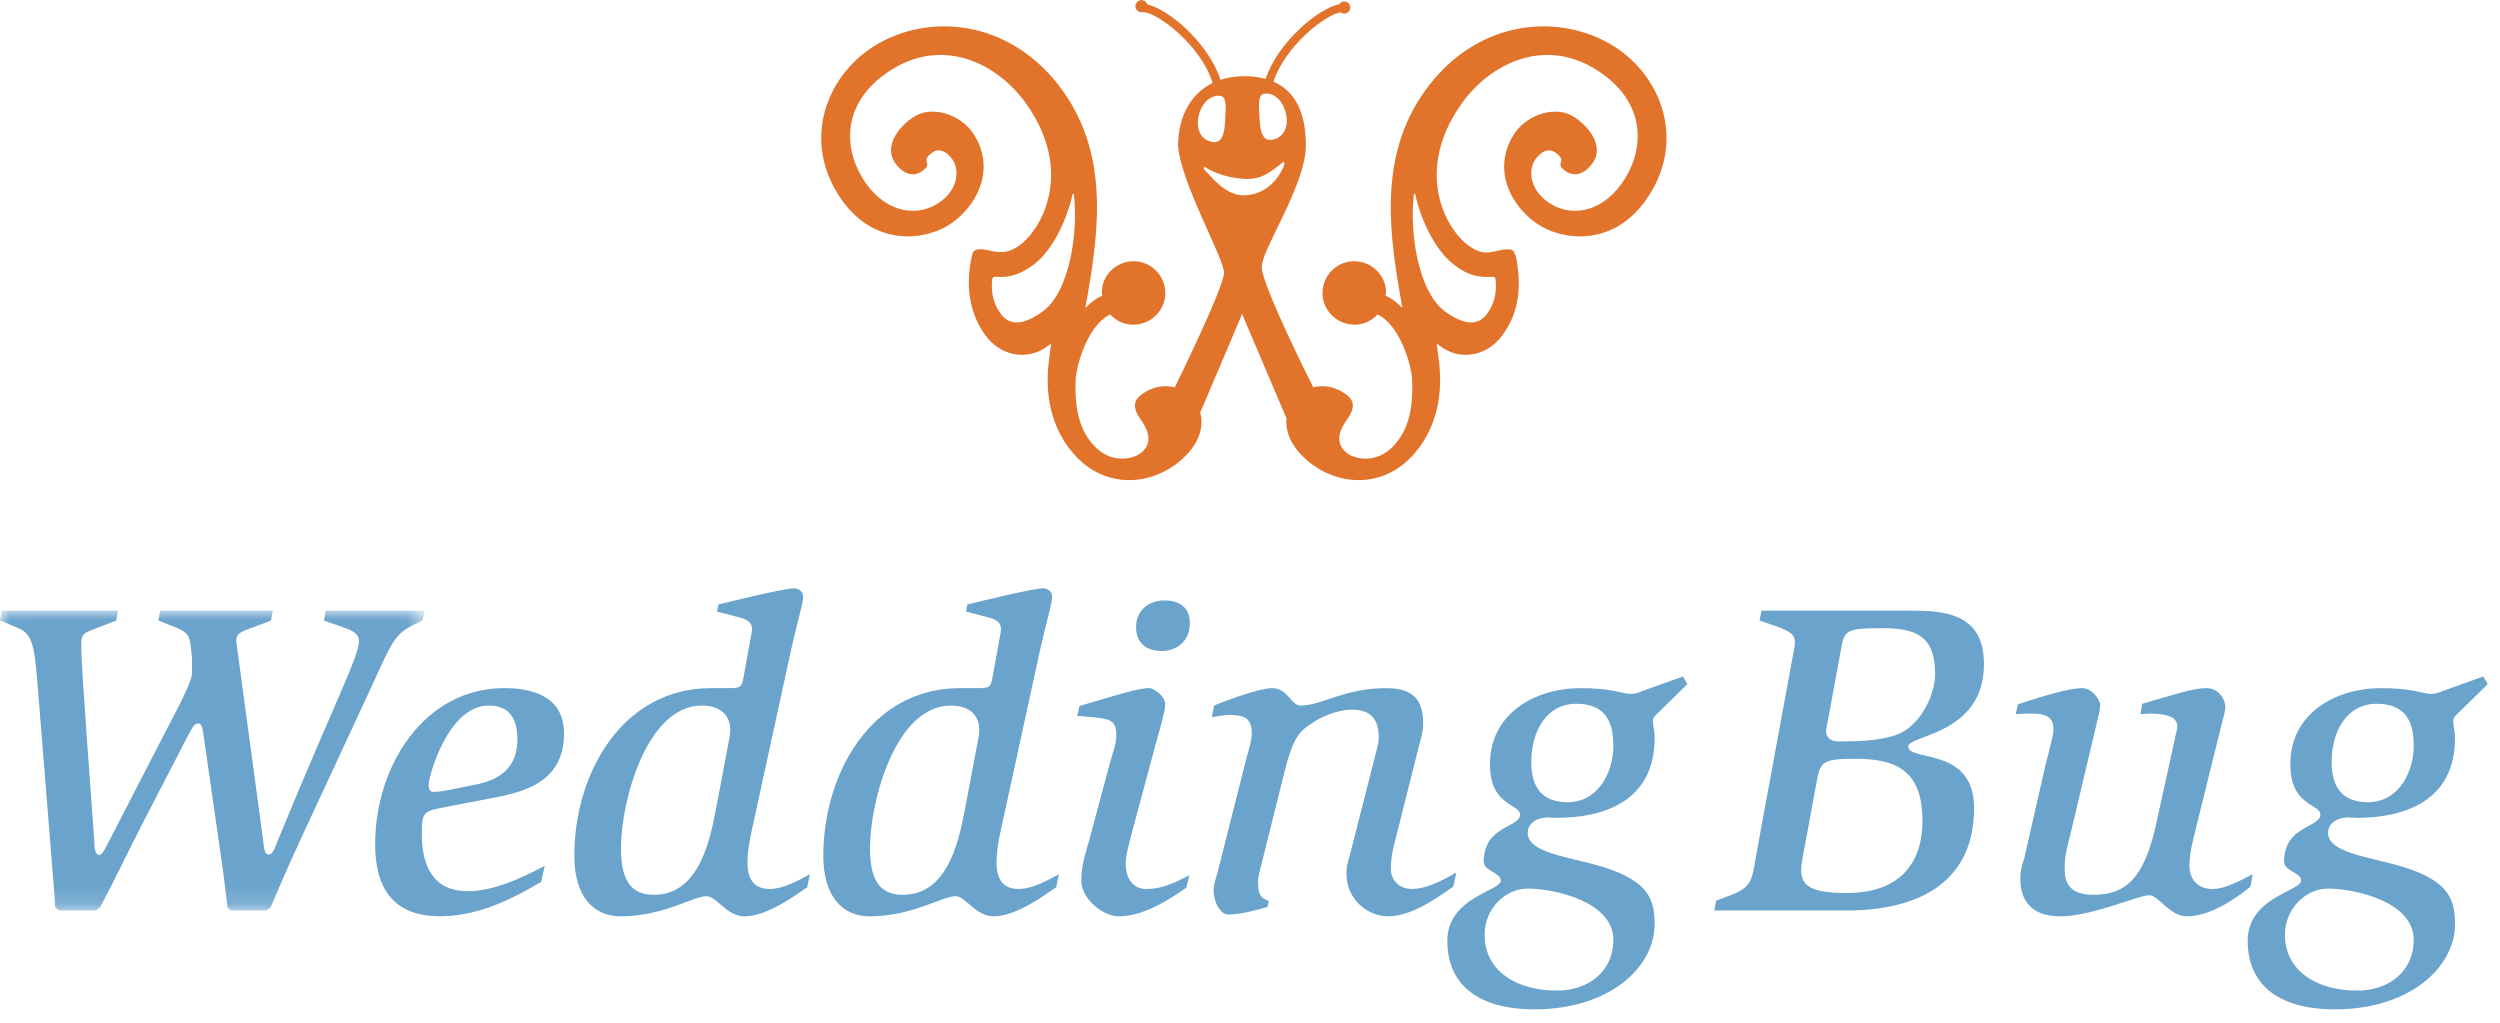
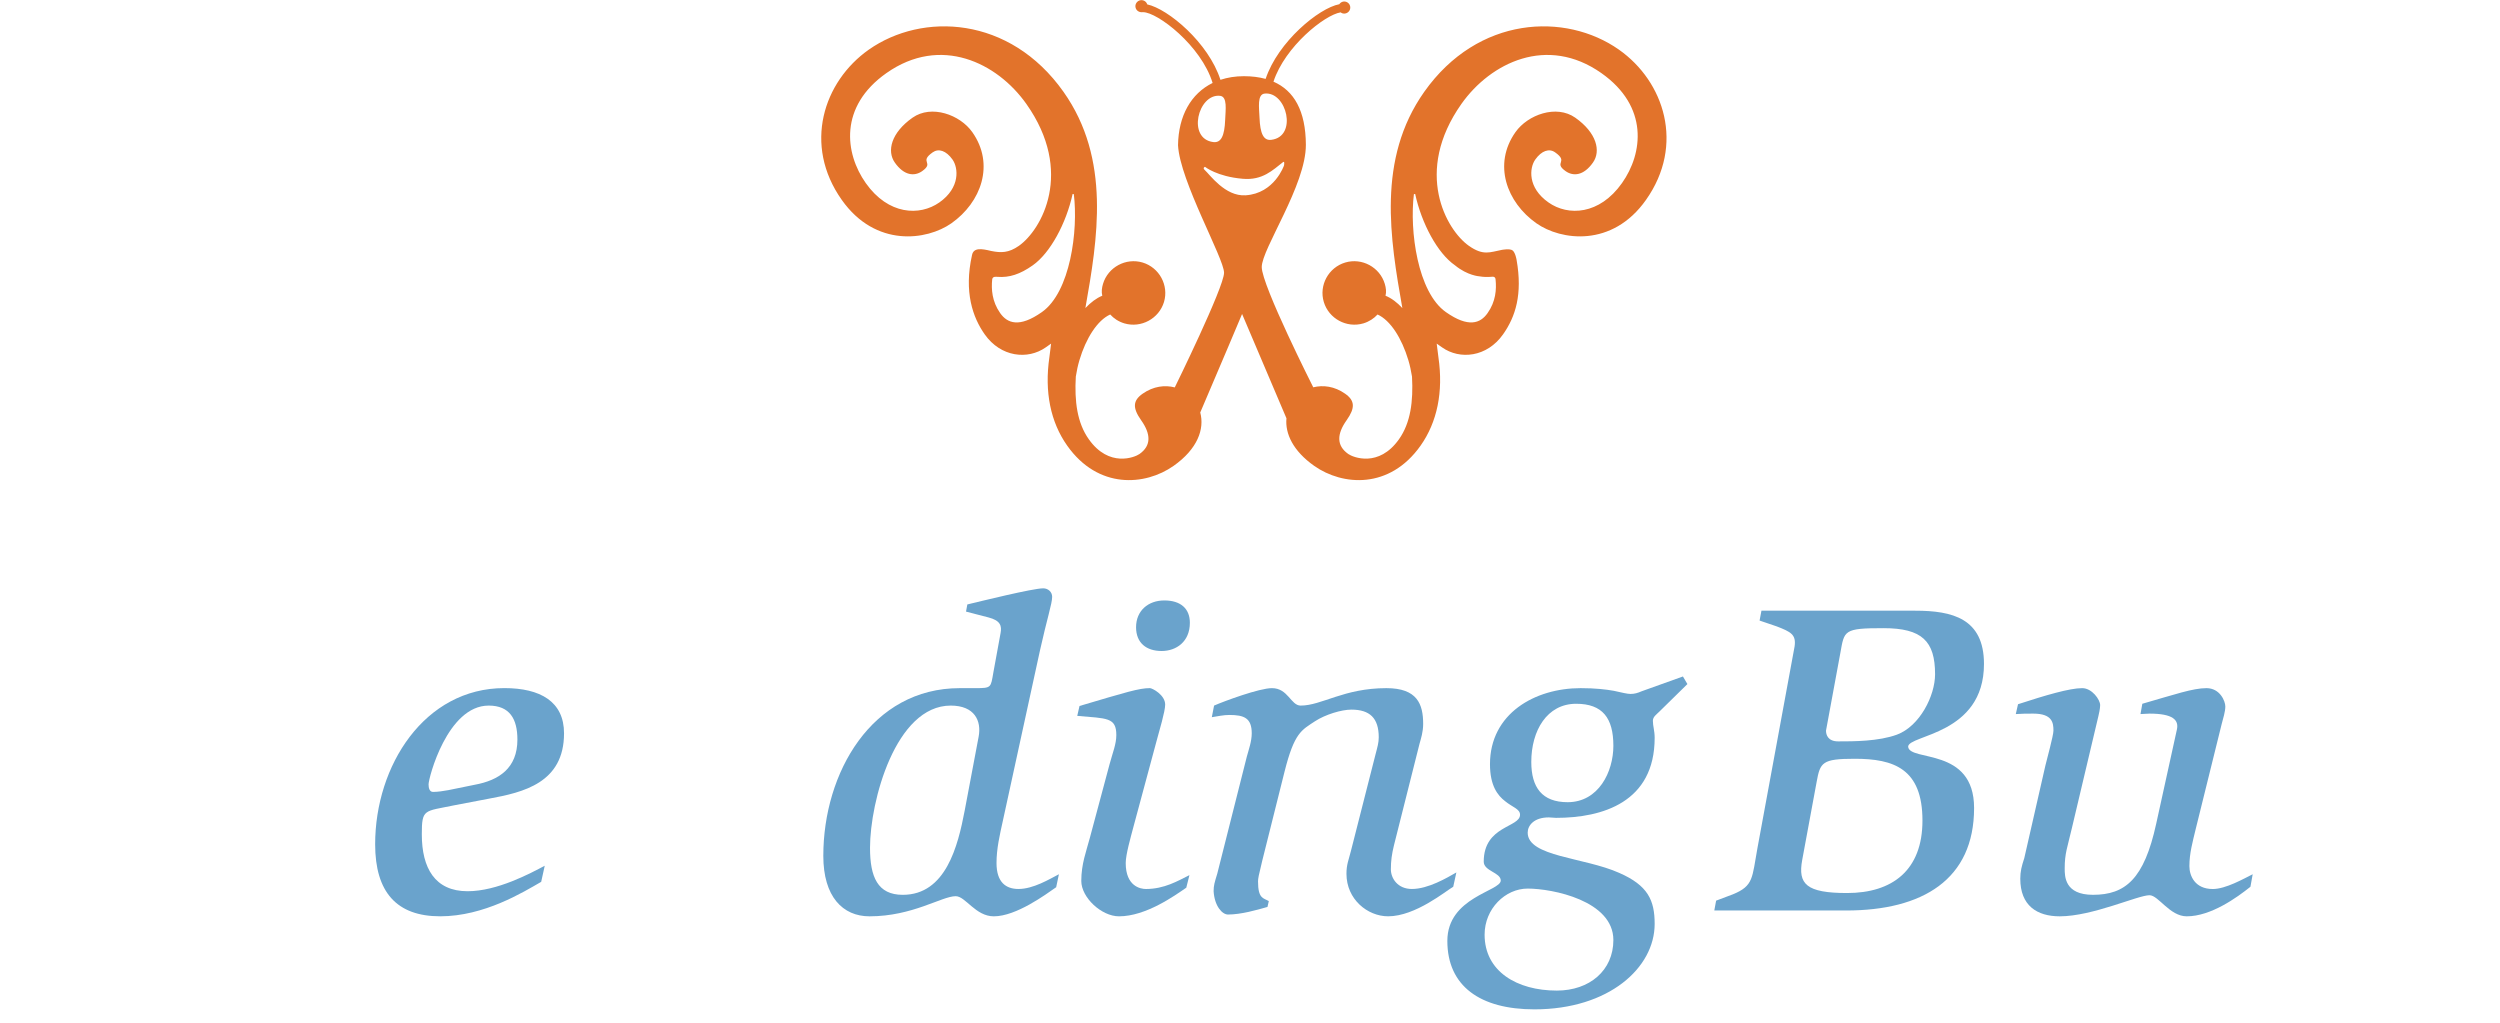
<svg xmlns="http://www.w3.org/2000/svg" xmlns:xlink="http://www.w3.org/1999/xlink" width="132px" height="54px" viewBox="0 0 132 54" version="1.1">
  <title>WeddingBug Logo</title>
  <desc>Created with Sketch.</desc>
  <defs>
    <polygon id="path-1" points="0.016 0.024 0.016 15.852 22.412 15.852 22.412 0.024" />
  </defs>
  <g id="Symbols" stroke="none" stroke-width="1" fill="none" fill-rule="evenodd">
    <g id="Header---SM-640-(NAY)" transform="translate(-26, -70)">
      <g id="header">
        <g id="WeddingBug-Logo" transform="translate(26, 70)">
          <g id="Group-3" transform="translate(0, 32.222)">
            <mask id="mask-2" fill="white">
              <use xlink:href="#path-1" />
            </mask>
            <g id="Clip-2" />
-             <path d="M2.914,15.687 C2.892,15.118 2.819,14.34 2.772,13.75 L2.014,4.3 C1.826,1.936 1.753,1.276 0.971,0.945 L0,0.543 L0.095,0.024 L6.231,0.024 L6.136,0.543 L5.025,0.97 C4.453,1.205 4.288,1.228 4.288,1.795 C4.288,3.095 4.809,9.711 4.976,12.144 C4.976,12.522 5.025,12.922 5.234,12.922 C5.377,12.922 5.52,12.663 5.686,12.331 L8.743,6.402 C9.312,5.316 10.14,3.78 10.14,3.307 L10.14,2.552 C10.116,2.292 10.069,1.842 10.046,1.702 C9.974,1.301 9.832,1.134 9.263,0.898 L8.362,0.543 L8.459,0.024 L14.405,0.024 L14.31,0.543 L13.172,0.97 C12.769,1.134 12.413,1.205 12.485,1.725 L13.884,12.072 C13.93,12.425 13.93,12.898 14.192,12.898 C14.381,12.898 14.475,12.64 14.665,12.166 C17.77,4.608 18.953,2.458 18.953,1.607 C18.953,1.323 18.741,1.134 18.312,0.97 L17.105,0.543 L17.201,0.024 L22.412,0.024 L22.317,0.543 L21.726,0.828 C20.731,1.323 20.564,2.01 19.428,4.442 L15.827,12.19 C15.092,13.773 14.453,15.308 14.286,15.687 L14.073,15.852 L12.176,15.852 L12.012,15.687 C11.94,15.143 11.87,14.41 11.727,13.418 L10.754,6.638 C10.685,6.142 10.639,5.977 10.448,5.977 C10.234,5.977 10.092,6.308 9.927,6.615 L7.581,11.15 C6.8,12.663 6.065,14.223 5.284,15.687 L5.047,15.852 L3.104,15.852 L2.914,15.687" id="Fill-1" fill="#6AA3CC" mask="url(#mask-2)" />
          </g>
          <path d="M28.575,46.561 C27.627,47.106 25.565,48.381 23.243,48.381 C20.945,48.381 19.808,47.106 19.808,44.577 C19.808,40.421 22.416,36.332 26.631,36.332 C28.527,36.332 29.781,37.042 29.781,38.719 C29.781,41.34 27.627,41.838 25.826,42.168 L23.978,42.521 C22.39,42.853 22.272,42.689 22.272,44.057 C22.272,45.83 22.961,47.057 24.689,47.057 C26.252,47.057 28.006,46.113 28.762,45.711 L28.575,46.561 L28.575,46.561 Z M25.067,41.435 C26.346,41.199 27.319,40.561 27.319,39.05 C27.319,37.962 26.916,37.255 25.802,37.255 C23.621,37.255 22.628,41.081 22.628,41.412 C22.628,41.601 22.675,41.813 22.864,41.813 C23.123,41.813 23.408,41.766 23.669,41.72 L25.067,41.435 L25.067,41.435 Z" id="Fill-4" fill="#6AA3CC" />
-           <path d="M42.621,46.845 C42.075,47.224 40.511,48.382 39.325,48.382 C38.355,48.382 37.835,47.319 37.314,47.319 C36.579,47.319 35.039,48.382 32.765,48.382 C31.344,48.382 30.324,47.339 30.324,45.19 C30.324,40.799 32.884,36.334 37.528,36.334 L38.355,36.334 C39.208,36.334 39.163,36.308 39.304,35.505 L39.684,33.427 C39.754,33.05 39.684,32.766 39.042,32.6 L37.86,32.293 L37.928,31.915 C38.617,31.75 41.39,31.064 41.932,31.064 C42.194,31.064 42.407,31.254 42.407,31.514 C42.407,31.867 42.122,32.719 41.767,34.324 L39.802,43.348 C39.634,44.105 39.468,44.815 39.468,45.569 C39.468,46.585 39.969,46.938 40.628,46.938 C41.412,46.938 42.266,46.42 42.762,46.16 L42.621,46.845 L42.621,46.845 Z M38.523,38.908 C38.687,38.057 38.308,37.255 37.054,37.255 C34.139,37.255 32.789,42.309 32.789,44.765 C32.789,46.301 33.191,47.247 34.518,47.247 C36.792,47.247 37.432,44.673 37.786,42.807 L38.523,38.908 L38.523,38.908 Z" id="Fill-5" fill="#6AA3CC" />
          <path d="M55.766,46.845 C55.221,47.224 53.659,48.382 52.473,48.382 C51.503,48.382 50.981,47.319 50.46,47.319 C49.726,47.319 48.186,48.382 45.911,48.382 C44.491,48.382 43.471,47.339 43.471,45.19 C43.471,40.799 46.031,36.334 50.674,36.334 L51.503,36.334 C52.356,36.334 52.309,36.308 52.45,35.505 L52.83,33.427 C52.901,33.05 52.83,32.766 52.191,32.6 L51.006,32.293 L51.075,31.915 C51.763,31.75 54.536,31.064 55.081,31.064 C55.342,31.064 55.554,31.254 55.554,31.514 C55.554,31.867 55.27,32.719 54.915,34.324 L52.949,43.348 C52.782,44.105 52.616,44.815 52.616,45.569 C52.616,46.585 53.112,46.938 53.776,46.938 C54.56,46.938 55.41,46.42 55.91,46.16 L55.766,46.845 L55.766,46.845 Z M51.67,38.908 C51.835,38.057 51.457,37.255 50.199,37.255 C47.285,37.255 45.937,42.309 45.937,44.765 C45.937,46.301 46.337,47.247 47.665,47.247 C49.939,47.247 50.578,44.673 50.934,42.807 L51.67,38.908 L51.67,38.908 Z" id="Fill-6" fill="#6AA3CC" />
          <path d="M62.636,46.87 C62.021,47.293 60.503,48.382 59.083,48.382 C58.158,48.382 57.092,47.389 57.092,46.514 C57.092,45.617 57.354,44.955 57.542,44.246 L58.586,40.349 C58.752,39.735 58.942,39.286 58.942,38.812 C58.942,37.868 58.443,37.937 56.879,37.798 L56.998,37.276 C59.461,36.545 60.147,36.333 60.716,36.333 C60.836,36.333 61.521,36.686 61.521,37.205 C61.521,37.563 61.214,38.577 61.049,39.19 L59.84,43.679 C59.698,44.22 59.438,45.12 59.438,45.57 C59.438,46.797 60.218,46.939 60.503,46.939 C61.476,46.939 62.186,46.514 62.802,46.207 L62.636,46.87 L62.636,46.87 Z M59.984,33.119 C59.984,32.247 60.624,31.703 61.476,31.703 C62.329,31.703 62.825,32.127 62.825,32.883 C62.825,33.876 62.115,34.373 61.334,34.373 C60.527,34.373 59.984,33.945 59.984,33.119 L59.984,33.119 Z" id="Fill-7" fill="#6AA3CC" />
-           <path d="M66.923,47.886 C66.354,48.049 65.525,48.287 64.838,48.287 C64.53,48.287 64.126,47.837 64.079,47.058 C64.079,46.752 64.126,46.607 64.27,46.136 L65.833,39.947 C65.928,39.593 66.092,39.145 66.092,38.718 C66.092,37.914 65.69,37.75 64.908,37.75 C64.6,37.75 64.293,37.82 63.984,37.868 L64.103,37.255 C64.647,37.017 66.495,36.334 67.159,36.334 C68.013,36.334 68.154,37.255 68.675,37.255 C69.79,37.255 70.951,36.334 73.201,36.334 C74.836,36.334 75.143,37.183 75.143,38.223 C75.143,38.648 75.025,39.003 74.953,39.263 L73.603,44.625 C73.487,45.096 73.438,45.452 73.438,45.901 C73.438,46.372 73.792,46.938 74.549,46.938 C75.404,46.938 76.399,46.351 76.896,46.065 L76.731,46.821 C76.352,47.034 74.74,48.381 73.293,48.381 C72.205,48.381 71.093,47.483 71.093,46.136 C71.093,45.642 71.21,45.405 71.329,44.93 L72.634,39.806 C72.727,39.45 72.798,39.213 72.798,38.932 C72.798,37.914 72.325,37.468 71.353,37.468 C70.831,37.468 69.978,37.726 69.435,38.08 C68.724,38.553 68.344,38.671 67.822,40.75 L66.686,45.309 C66.543,45.878 66.424,46.253 66.424,46.538 C66.424,47.46 66.709,47.412 66.993,47.578 L66.923,47.886" id="Fill-8" fill="#6AA3CC" />
+           <path d="M66.923,47.886 C66.354,48.049 65.525,48.287 64.838,48.287 C64.53,48.287 64.126,47.837 64.079,47.058 C64.079,46.752 64.126,46.607 64.27,46.136 L65.833,39.947 C65.928,39.593 66.092,39.145 66.092,38.718 C66.092,37.914 65.69,37.75 64.908,37.75 C64.6,37.75 64.293,37.82 63.984,37.868 L64.103,37.255 C64.647,37.017 66.495,36.334 67.159,36.334 C68.013,36.334 68.154,37.255 68.675,37.255 C69.79,37.255 70.951,36.334 73.201,36.334 C74.836,36.334 75.143,37.183 75.143,38.223 C75.143,38.648 75.025,39.003 74.953,39.263 L73.603,44.625 C73.487,45.096 73.438,45.452 73.438,45.901 C73.438,46.372 73.792,46.938 74.549,46.938 C75.404,46.938 76.399,46.351 76.896,46.065 L76.731,46.821 C76.352,47.034 74.74,48.381 73.293,48.381 C72.205,48.381 71.093,47.483 71.093,46.136 C71.093,45.642 71.21,45.405 71.329,44.93 L72.634,39.806 C72.727,39.45 72.798,39.213 72.798,38.932 C72.798,37.914 72.325,37.468 71.353,37.468 C70.831,37.468 69.978,37.726 69.435,38.08 C68.724,38.553 68.344,38.671 67.822,40.75 C66.543,45.878 66.424,46.253 66.424,46.538 C66.424,47.46 66.709,47.412 66.993,47.578 L66.923,47.886" id="Fill-8" fill="#6AA3CC" />
          <path d="M87.627,37.56 C87.46,37.728 87.272,37.844 87.272,38.057 C87.272,38.34 87.366,38.578 87.366,38.956 C87.366,42.356 84.617,43.183 82.155,43.183 C82.036,43.183 81.918,43.159 81.775,43.159 C80.993,43.159 80.662,43.585 80.662,43.963 C80.662,45.239 83.647,45.262 85.496,46.089 C87.01,46.752 87.366,47.531 87.366,48.782 C87.366,51.096 84.951,53.294 81.017,53.294 C78.15,53.294 76.42,52.066 76.42,49.68 C76.42,47.364 79.24,47.058 79.24,46.491 C79.24,46.065 78.341,45.996 78.341,45.498 C78.341,43.585 80.258,43.702 80.258,43.017 C80.258,42.712 79.855,42.618 79.478,42.309 C79.074,42.002 78.671,41.482 78.671,40.349 C78.671,37.678 81.041,36.334 83.458,36.334 C84.239,36.334 84.808,36.403 85.211,36.475 C85.637,36.569 85.922,36.64 86.088,36.64 C86.3,36.64 86.467,36.592 86.679,36.499 L88.859,35.718 L89.095,36.119 L87.627,37.56 L87.627,37.56 Z M82.201,52.303 C83.929,52.303 85.186,51.24 85.186,49.633 C85.186,47.554 81.965,46.917 80.662,46.917 C79.478,46.917 78.387,47.98 78.387,49.35 C78.387,51.288 80.092,52.303 82.201,52.303 L82.201,52.303 Z M82.771,42.356 C84.406,42.356 85.186,40.749 85.186,39.38 C85.186,37.913 84.617,37.159 83.22,37.159 C81.68,37.159 80.852,38.578 80.852,40.23 C80.852,41.576 81.42,42.356 82.771,42.356 L82.771,42.356 Z" id="Fill-9" fill="#6AA3CC" />
          <path d="M90.611,47.554 L91.487,47.224 C92.599,46.774 92.505,46.35 92.791,44.79 L94.754,34.135 C94.849,33.498 94.543,33.358 93.809,33.073 L92.906,32.766 L93.004,32.245 L101.128,32.245 C103.072,32.245 104.754,32.647 104.754,35.057 C104.754,38.813 100.75,38.789 100.75,39.427 C100.821,40.229 104.232,39.427 104.232,42.662 C104.232,46.443 101.506,48.074 97.48,48.074 L90.515,48.074 L90.611,47.554 L90.611,47.554 Z M95.157,45.404 C94.921,46.679 95.372,47.152 97.526,47.152 C99.92,47.152 101.506,45.947 101.506,43.326 C101.506,40.584 99.992,40.063 97.93,40.063 C96.2,40.063 96.106,40.252 95.917,41.293 L95.157,45.404 L95.157,45.404 Z M96.413,38.578 C96.413,38.789 96.507,39.145 97.055,39.145 C97.882,39.145 99.187,39.145 100.159,38.789 C101.365,38.34 102.172,36.734 102.172,35.601 C102.172,33.851 101.484,33.167 99.447,33.167 C97.338,33.167 97.384,33.287 97.172,34.467 L96.413,38.578 L96.413,38.578 Z" id="Fill-10" fill="#6AA3CC" />
          <path d="M118.823,46.821 C118.115,47.388 116.739,48.382 115.46,48.382 C114.56,48.382 113.966,47.268 113.494,47.268 C112.878,47.268 110.486,48.382 108.755,48.382 C107.548,48.382 106.671,47.812 106.671,46.397 C106.671,46.019 106.741,45.734 106.882,45.31 L107.997,40.419 C108.069,40.113 108.422,38.837 108.422,38.578 C108.422,38.176 108.375,37.679 107.357,37.679 C107.049,37.679 106.741,37.679 106.434,37.703 L106.551,37.183 C107.997,36.711 109.275,36.334 109.939,36.334 C110.461,36.334 110.888,36.945 110.888,37.231 C110.888,37.418 110.816,37.727 110.793,37.82 L109.395,43.726 C109.159,44.743 109.016,45.051 109.016,45.853 C109.016,46.277 109.016,47.246 110.509,47.246 C112.214,47.246 113.21,46.42 113.848,43.491 L114.938,38.529 C115.058,38.01 114.725,37.679 113.494,37.679 C113.326,37.679 113.162,37.703 113.018,37.703 L113.114,37.159 C114.842,36.663 115.79,36.334 116.502,36.334 C117.213,36.334 117.497,37.018 117.497,37.302 C117.497,37.583 117.378,37.939 117.307,38.22 L115.933,43.775 C115.77,44.459 115.6,45.051 115.6,45.734 C115.6,46.232 115.884,46.94 116.834,46.94 C117.52,46.94 118.467,46.397 118.942,46.16 L118.823,46.821" id="Fill-11" fill="#6AA3CC" />
-           <path d="M129.885,37.56 C129.719,37.728 129.53,37.844 129.53,38.057 C129.53,38.34 129.625,38.578 129.625,38.956 C129.625,42.356 126.877,43.183 124.412,43.183 C124.295,43.183 124.175,43.159 124.036,43.159 C123.252,43.159 122.921,43.585 122.921,43.963 C122.921,45.239 125.905,45.262 127.754,46.089 C129.27,46.752 129.625,47.531 129.625,48.782 C129.625,51.096 127.208,53.294 123.277,53.294 C120.407,53.294 118.678,52.066 118.678,49.68 C118.678,47.364 121.5,47.058 121.5,46.491 C121.5,46.065 120.598,45.996 120.598,45.498 C120.598,43.585 122.516,43.702 122.516,43.017 C122.516,42.712 122.115,42.618 121.738,42.309 C121.334,42.002 120.929,41.482 120.929,40.349 C120.929,37.678 123.299,36.334 125.716,36.334 C126.497,36.334 127.067,36.403 127.469,36.475 C127.897,36.569 128.18,36.64 128.347,36.64 C128.558,36.64 128.725,36.592 128.938,36.499 L131.117,35.718 L131.354,36.119 L129.885,37.56 L129.885,37.56 Z M124.459,52.303 C126.19,52.303 127.445,51.24 127.445,49.633 C127.445,47.554 124.223,46.917 122.921,46.917 C121.738,46.917 120.645,47.98 120.645,49.35 C120.645,51.288 122.351,52.303 124.459,52.303 L124.459,52.303 Z M125.028,42.356 C126.664,42.356 127.445,40.749 127.445,39.38 C127.445,37.913 126.877,37.159 125.479,37.159 C123.939,37.159 123.11,38.578 123.11,40.23 C123.11,41.576 123.68,42.356 125.028,42.356 L125.028,42.356 Z" id="Fill-12" fill="#6AA3CC" />
          <path d="M85.479,2.621 C82.66,0.639 78.043,0.831 75.201,4.847 C72.687,8.405 73.402,12.616 74.044,16.266 C73.769,15.971 73.469,15.741 73.155,15.615 C73.208,15.412 73.18,15.195 73.117,14.988 C72.853,14.107 71.909,13.598 71.028,13.861 C70.142,14.125 69.632,15.066 69.897,15.945 C70.161,16.825 71.103,17.336 71.988,17.074 C72.298,16.98 72.55,16.809 72.734,16.605 C73.412,16.909 74.016,17.861 74.361,19.017 C74.443,19.289 74.505,19.579 74.554,19.883 C74.625,21.189 74.481,22.322 73.868,23.19 C72.799,24.703 71.439,24.146 71.19,23.972 C70.556,23.526 70.585,22.915 71.101,22.188 C71.56,21.539 71.543,21.152 71.024,20.789 C70.46,20.391 69.86,20.321 69.34,20.45 C69.34,20.45 66.62,15.068 66.62,14.101 C66.62,13.135 68.962,9.777 68.95,7.637 C68.94,5.856 68.328,4.786 67.239,4.312 C67.852,2.449 69.942,0.786 70.787,0.652 C70.812,0.669 70.835,0.687 70.865,0.699 C71.03,0.759 71.214,0.673 71.276,0.506 C71.335,0.341 71.251,0.159 71.084,0.098 C70.94,0.048 70.793,0.105 70.715,0.223 C69.639,0.425 67.48,2.201 66.825,4.166 C66.479,4.071 66.097,4.023 65.678,4.023 C65.224,4.023 64.812,4.091 64.439,4.214 C63.811,2.255 61.677,0.469 60.573,0.232 C60.571,0.228 60.571,0.224 60.57,0.219 C60.512,0.053 60.327,-0.033 60.161,0.026 C59.995,0.088 59.907,0.272 59.968,0.435 C60.02,0.579 60.164,0.656 60.308,0.643 C60.322,0.642 60.336,0.642 60.349,0.642 C61.116,0.642 63.419,2.406 64.026,4.38 C62.884,4.94 62.221,6.116 62.2,7.669 C62.294,9.549 64.63,13.643 64.63,14.401 C64.63,15.162 62.028,20.455 62.028,20.455 C61.508,20.32 60.902,20.388 60.329,20.789 C59.812,21.152 59.794,21.539 60.252,22.188 C60.767,22.915 60.797,23.526 60.165,23.972 C59.917,24.146 58.556,24.703 57.487,23.19 C56.873,22.322 56.727,21.189 56.803,19.883 C56.85,19.579 56.913,19.289 56.994,19.017 C57.337,17.861 57.943,16.909 58.619,16.605 C58.803,16.809 59.053,16.98 59.365,17.074 C60.251,17.336 61.194,16.825 61.459,15.945 C61.722,15.066 61.212,14.125 60.329,13.861 C59.446,13.598 58.502,14.107 58.239,14.988 C58.176,15.195 58.15,15.412 58.2,15.615 C57.887,15.741 57.588,15.971 57.308,16.266 C57.953,12.616 58.668,8.405 56.152,4.847 C53.311,0.831 48.695,0.639 45.873,2.621 C43.476,4.309 42.39,7.65 44.447,10.557 C46.234,13.084 48.945,12.695 50.233,11.79 C51.804,10.685 52.54,8.677 51.336,6.975 C50.688,6.056 49.18,5.511 48.183,6.213 C47.051,7.009 46.816,7.977 47.248,8.586 C47.736,9.278 48.283,9.32 48.686,9.039 C49.358,8.566 48.498,8.569 49.247,8.043 C49.554,7.826 49.953,7.947 50.292,8.423 C50.604,8.865 50.709,9.908 49.597,10.69 C48.558,11.418 46.903,11.352 45.713,9.667 C44.604,8.099 44.291,5.626 46.805,3.858 C49.664,1.846 52.646,3.305 54.189,5.484 C56.732,9.081 54.989,12.14 53.799,12.979 C53.257,13.358 52.858,13.356 52.336,13.252 C51.82,13.124 51.406,13.069 51.323,13.463 C50.885,15.424 51.367,16.768 51.994,17.656 C52.845,18.861 54.268,19.006 55.211,18.344 L55.498,18.142 L55.407,18.866 C55.142,20.685 55.468,22.287 56.349,23.531 C57.986,25.847 60.464,25.651 61.961,24.601 C63.234,23.706 63.607,22.649 63.373,21.78 C64.35,19.508 65.582,16.578 65.582,16.578 C65.582,16.578 66.94,19.779 67.925,22.087 C67.848,22.89 68.268,23.808 69.394,24.601 C70.891,25.651 73.368,25.847 75.006,23.531 C75.885,22.287 76.215,20.685 75.949,18.866 L75.858,18.142 L76.145,18.344 C77.085,19.006 78.509,18.861 79.36,17.656 C80.024,16.718 80.394,15.534 80.077,13.728 C80.077,13.728 80.018,13.354 79.873,13.229 C79.73,13.104 79.285,13.196 79.285,13.196 C78.674,13.311 78.322,13.518 77.556,12.979 C76.366,12.14 74.624,9.081 77.165,5.484 C78.709,3.305 81.69,1.846 84.55,3.858 C87.064,5.626 86.751,8.099 85.641,9.667 C84.451,11.352 82.795,11.418 81.761,10.69 C80.645,9.908 80.75,8.865 81.063,8.423 C81.401,7.947 81.801,7.826 82.108,8.043 C82.856,8.569 81.996,8.566 82.668,9.039 C83.07,9.32 83.619,9.278 84.106,8.586 C84.54,7.977 84.304,7.009 83.173,6.213 C82.174,5.511 80.668,6.056 80.018,6.975 C78.815,8.677 79.551,10.685 81.123,11.79 C82.408,12.695 85.124,13.084 86.907,10.557 C88.964,7.65 87.878,4.309 85.479,2.621 M55.011,16.479 C53.821,17.317 53.19,17.072 52.811,16.535 C52.374,15.916 52.336,15.268 52.388,14.752 C52.409,14.585 52.586,14.612 52.676,14.618 C53.287,14.665 53.857,14.484 54.528,14.01 C55.451,13.363 56.296,11.793 56.634,10.242 L56.698,10.251 C56.937,12.177 56.509,15.428 55.011,16.479 M66.774,4.941 C67.938,4.816 68.528,7.212 67.124,7.383 C66.719,7.434 66.534,7.065 66.502,6.205 C66.481,5.68 66.371,4.983 66.774,4.941 M64.416,5.059 C64.819,5.101 64.708,5.799 64.689,6.322 C64.657,7.18 64.471,7.55 64.065,7.502 C62.662,7.33 63.252,4.936 64.416,5.059 M63.604,8.97 C63.484,8.862 63.623,8.808 63.623,8.808 C63.623,8.808 64.255,9.324 65.621,9.44 C66.665,9.53 67.199,8.983 67.745,8.559 C67.846,8.482 67.796,8.736 67.796,8.736 C67.796,8.736 67.296,10.216 65.766,10.312 C64.684,10.38 63.879,9.218 63.604,8.97 M76.825,14.01 C77.488,14.555 78.109,14.59 78.109,14.59 C78.321,14.627 78.533,14.634 78.751,14.614 C78.947,14.585 78.961,14.703 78.967,14.764 C79.019,15.281 78.978,15.92 78.542,16.535 C78.165,17.072 77.535,17.317 76.343,16.479 C74.847,15.428 74.416,12.177 74.654,10.251 L74.721,10.242 C75.059,11.793 75.897,13.371 76.825,14.01" id="Fill-21" fill="#E2732B" />
        </g>
      </g>
    </g>
  </g>
</svg>